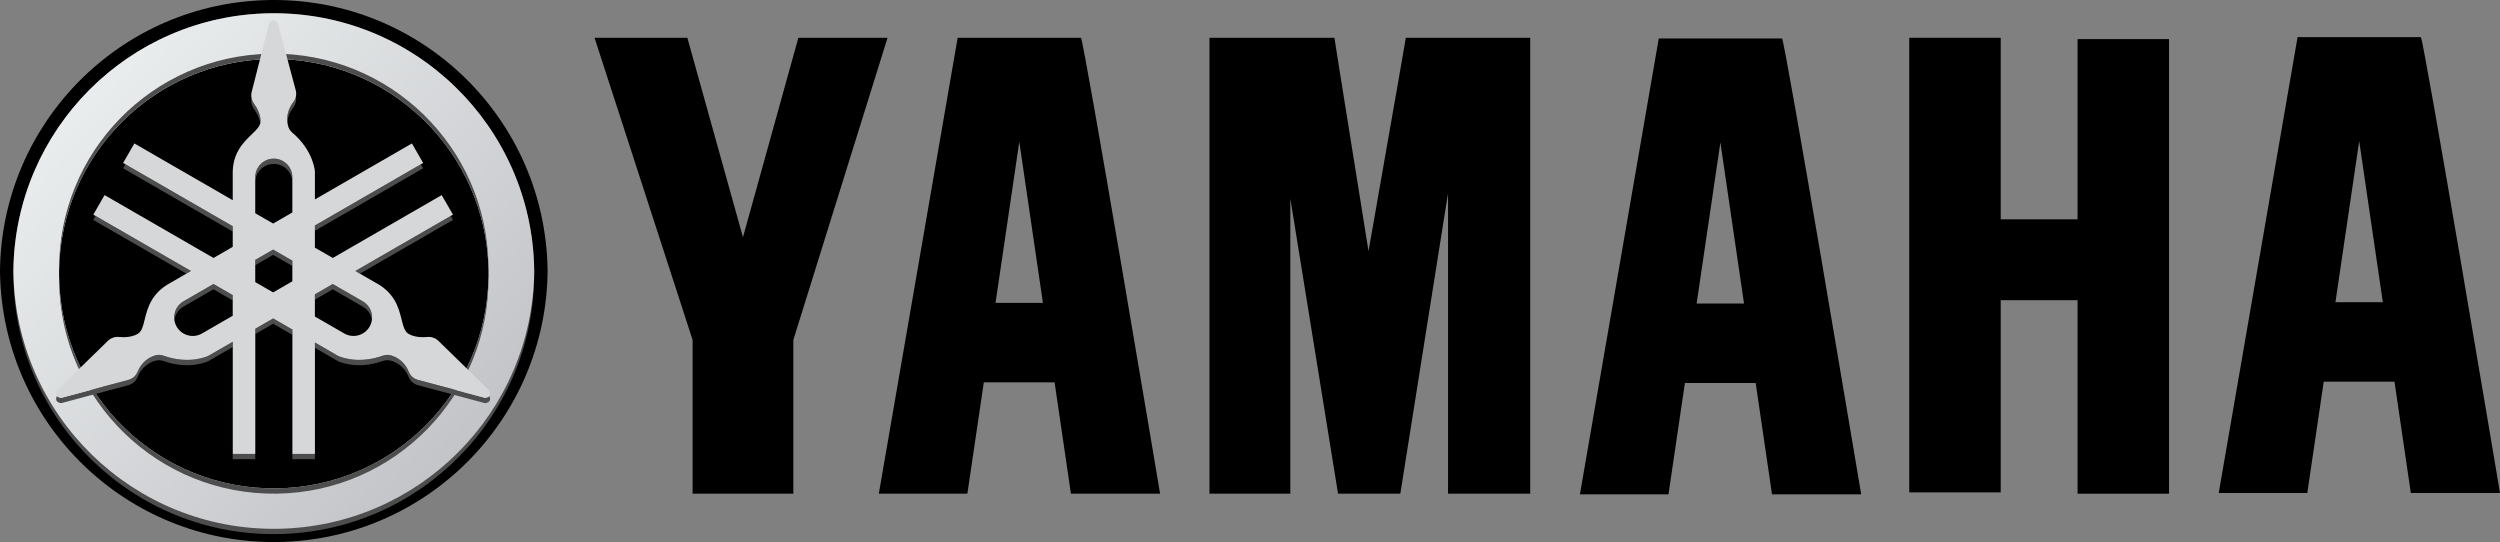
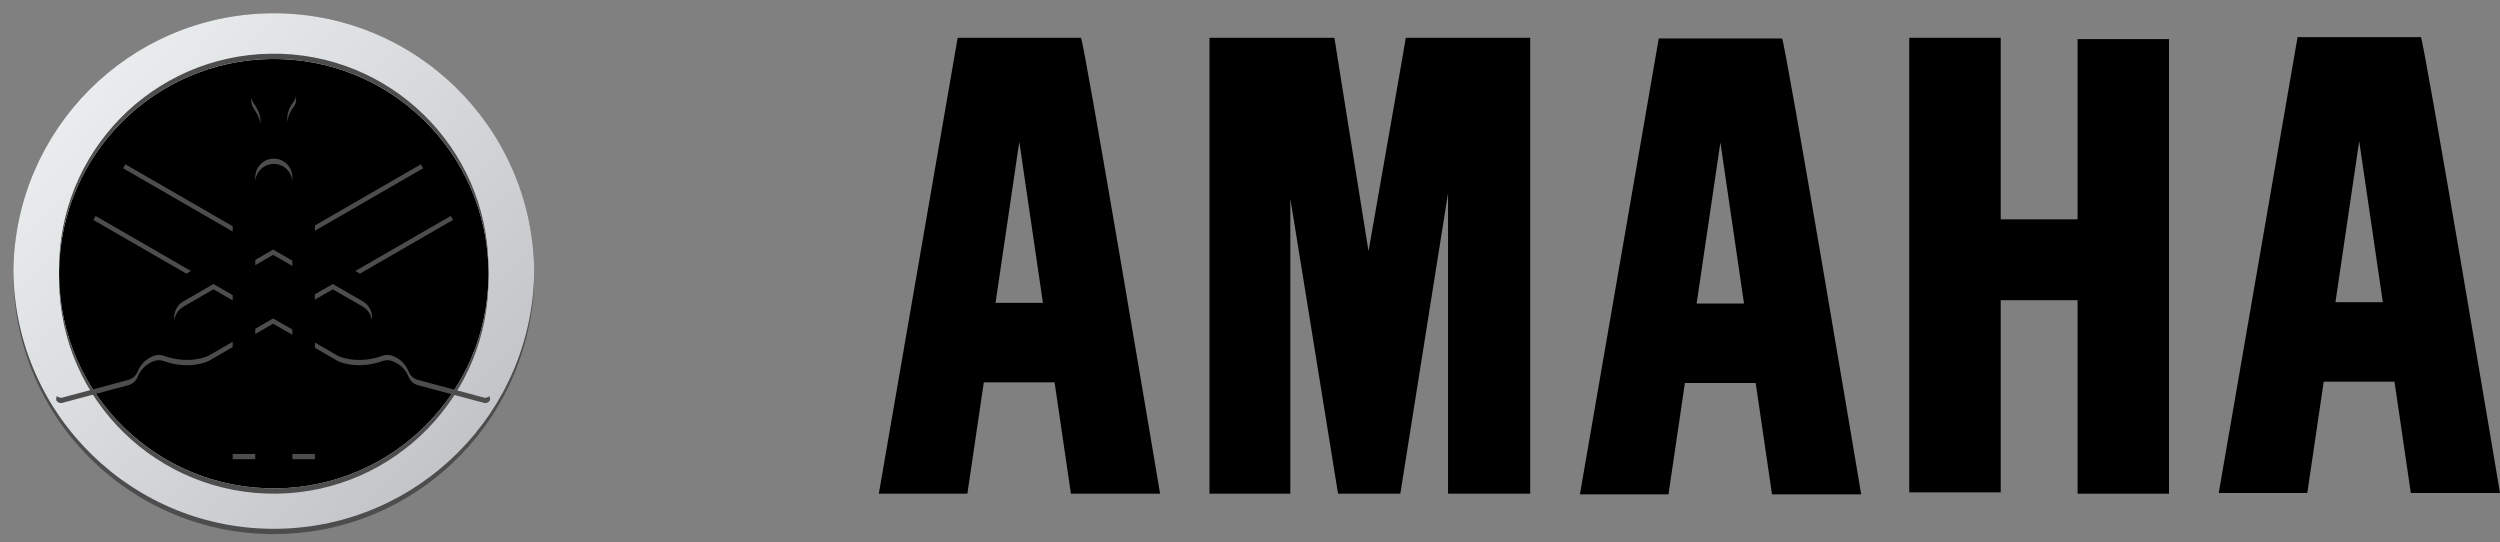
<svg xmlns="http://www.w3.org/2000/svg" id="b" viewBox="0 0 2504.34 543">
  <rect x="0" y="0" width="2504.34" height="543" fill="#808080" stroke="none" />
  <defs>
    <style>.e{fill:url(#d);}.f{fill:#d6d7d9;}.g{fill:#4d4d4d;}</style>
    <linearGradient id="d" x1="-4.05" y1="10.77" x2="485.14" y2="469.03" gradientUnits="userSpaceOnUse">
      <stop offset="0" stop-color="#f3f6f7" />
      <stop offset="1" stop-color="#c0c2c5" />
    </linearGradient>
  </defs>
  <g id="c">
    <g>
      <g>
-         <polygon points="799.75 37.84 744.26 237.65 688.54 37.84 595.56 37.84 693.81 340.54 693.81 494.54 794.71 494.54 794.71 340.54 889.09 37.84 799.75 37.84" />
        <polygon points="1532.87 37.84 1532.87 494.54 1450.56 494.54 1450.56 193.44 1402.76 494.54 1340.36 494.54 1292.57 198.91 1292.57 494.54 1211.58 494.54 1211.58 37.84 1336.73 37.84 1342.81 76.34 1370.9 251.59 1401.61 76.34 1408.26 37.84 1532.87 37.84" />
        <path d="m1072.77,494.54h89.34s-76.65-456.7-79.31-456.7h-123.47l-78.99,456.7h88.72l16.46-111.52h70.9l16.36,111.52Zm-75.5-191.18l23.8-161.31,23.66,161.31h-47.46Z" />
        <path d="m1775.08,495.21h89.34s-76.65-456.7-79.31-456.7h-123.47l-78.99,456.7h88.72l16.46-111.52h70.9l16.36,111.52Zm-75.5-191.18l23.8-161.31,23.66,161.31h-47.46Z" />
        <path d="m2415,493.88h89.34s-76.65-456.7-79.31-456.7h-123.47l-78.99,456.7h88.72l16.46-111.52h70.9l16.36,111.52Zm-75.5-191.18l23.8-161.31,23.66,161.31h-47.46Z" />
        <polygon points="2081.18 39.17 2081.18 219.72 2004.18 219.72 2004.18 37.84 1912.57 37.84 1912.57 493.21 2004.18 493.21 2004.18 300.71 2081.18 300.71 2081.18 494.54 2172.79 494.54 2172.79 300.71 2172.79 219.72 2172.79 39.17 2081.18 39.17" />
      </g>
      <g>
-         <path d="m548.56,271.15v.36c-1.44,148.47-121.19,269.36-270.44,271.46C126.63,545.11,2.14,424.03.01,272.55c0-.75-.01-1.51-.01-2.25h0C2.09,122.36,121.58,2.11,270.44.03c151.48-2.14,275.98,118.94,278.1,270.43,0,.22,0,.46.01.7Z" />
        <path class="g" d="m535.14,271.17v.35c1.47,143.62-113.49,261.48-257.21,263.49-144.07,2.03-262.49-113.13-264.5-257.2-.03-2.5-.03-4.97-.01-7.45h0C15.4,129.66,129.05,15.28,270.63,13.3c144.07-2.03,262.49,113.13,264.5,257.2,0,.21,0,.44.01.66Z" />
        <path class="e" d="m535.14,271.17v.35c-1.37,141.21-115.26,256.19-257.21,258.18-144.07,2.03-262.49-113.13-264.5-257.2,0-.72-.01-1.43-.01-2.14h0C15.4,129.66,129.05,15.28,270.63,13.3c144.07-2.03,262.49,113.13,264.5,257.2,0,.21,0,.44.01.66Z" />
-         <path d="m489.34,271.98c.01,1.66.01,3.33,0,4.99v.32c-1.63,115.98-95.34,210.28-212.05,211.92-118.78,1.67-216.4-93.27-218.06-212.04,0-.37-.01-.73-.01-1.1-.01-1.69-.01-3.37,0-5.04,1.63-115.98,95.34-210.28,212.05-211.92,118.78-1.67,216.4,93.27,218.06,212.04,0,.28.01.56.01.84Z" />
+         <path d="m489.34,271.98c.01,1.66.01,3.33,0,4.99v.32c-1.63,115.98-95.34,210.28-212.05,211.92-118.78,1.67-216.4-93.27-218.06-212.04,0-.37-.01-.73-.01-1.1-.01-1.69-.01-3.37,0-5.04,1.63-115.98,95.34-210.28,212.05-211.92,118.78-1.67,216.4,93.27,218.06,212.04,0,.28.01.56.01.84" />
        <path class="g" d="m489.34,277.29c1.21,118.4-93.56,215.57-212.05,217.23-118.78,1.67-216.4-93.27-218.06-212.04-.03-2.06-.03-4.1-.01-6.15v-.27c0,.37.01.73.01,1.1,1.66,118.77,99.28,213.71,218.06,212.04,116.71-1.63,210.42-95.93,212.05-211.92Z" />
        <path class="g" d="m489.34,271.98c0-.28-.01-.56-.01-.84-1.66-118.77-99.28-213.71-218.06-212.04-116.71,1.63-210.42,95.93-212.05,211.92-1.21-118.4,93.56-215.57,212.05-217.23,118.78-1.67,216.4,93.27,218.06,212.04.03,2.06.03,4.1.01,6.15Z" />
        <path class="g" d="m95.75,216.34l-2.3,3.98,93.23,53.8,4.59-2.66-95.52-55.12Zm29.87-51.75l-2.3,3.98,109.79,63.38v-5.31l-107.5-62.05Zm88.23,119.91l-30.07,17.35c-5.96,3.44-9.29,9.68-9.29,16.12,0,.88.07,1.77.2,2.66.77-5.46,3.96-10.5,9.09-13.46l30.07-17.35,19.26,11.13v-5.31l-19.26-11.13Zm-5.19,71.97s-18.52,9.28-44.89-.15c0-.01-.01-.01-.03-.01-2.64-.93-5.5-1.08-8.19-.29-.16.05-.33.09-.49.15-5.3,1.66-13.1,5.84-17.39,16.42-1.59,3.94-5.04,6.86-9.16,7.97l-67.05,17.96s-3-.05-4.45-1.87c-3.08,7.05,4.45,7.18,4.45,7.18l67.05-17.96c4.12-1.1,7.57-4.02,9.16-7.97,4.29-10.58,12.09-14.76,17.39-16.42.16-.05.33-.09.49-.15,2.69-.78,5.55-.64,8.19.29.01,0,.03,0,.03.01,26.37,9.43,44.89.15,44.89.15l24.45-14.11v-5.31l-24.45,14.11Zm24.45,98.24v5.31h22.57v-5.31h-22.57Zm21.22-351c-1.19-1.67-2-3.57-2.39-5.55-.76,3.78.13,7.7,2.39,10.86,2.55,3.56,5.52,8.75,6.4,14.48.17-.66.27-1.34.27-2.03,0-7-3.64-13.54-6.66-17.76Zm19.93,55.19h-.24c-10.17.15-18.33,8.42-18.33,18.59v5.31c0-10.17,8.16-18.44,18.33-18.59h.24c10.26,0,18.6,8.31,18.6,18.59v-5.31c0-10.28-8.34-18.59-18.6-18.59Zm-.66,91.1l-17.91,10.34v5.31l17.91-10.34,19.26,11.11v-5.31l-19.26-11.11Zm0,68.98l-17.91,10.34v5.31l17.91-10.34,19.26,11.11v-5.31l-19.26-11.11Zm22.85-222.44c-.38,2.03-1.25,3.97-2.55,5.64-5.74,7.36-6.58,14.6-6.05,19.95.42-4.42,2.04-9.51,6.05-14.64,2.43-3.09,3.29-7.12,2.55-10.95Zm-3.58,358.17v5.31h22.57v-5.31h-22.57Zm70.55-152.86l-30.06-17.35-17.92,10.34v5.31l17.92-10.34,30.06,17.35c5.14,2.96,8.32,8.01,9.11,13.45,1.06-7.32-2.32-14.84-9.11-18.76Zm58.18-137.26l-106.16,61.27v5.31l108.45-62.6-2.3-3.98Zm29.86,51.75l-95.52,55.12,4.59,2.66,93.23-53.8-2.3-3.98Zm38.73,180.31c-1.45,1.82-4.45,1.87-4.45,1.87l-67.05-17.96c-4.1-1.1-7.55-4.02-9.15-7.97-4.29-10.58-12.11-14.76-17.39-16.42-.17-.05-.33-.09-.49-.15-2.7-.78-5.55-.64-8.19.29-.01,0-.03,0-.04.01-26.35,9.43-44.87.15-44.87.15l-23.11-13.34v5.31l23.11,13.34s18.52,9.28,44.87-.15c.01-.01.03-.01.04-.01,2.64-.93,5.5-1.08,8.19-.29.16.05.32.09.49.15,5.28,1.66,13.1,5.84,17.39,16.42,1.59,3.94,5.05,6.86,9.15,7.97l67.05,17.96s7.53-.13,4.45-7.18Z" />
-         <path class="f" d="m490.04,391.04l-50.9-49.63c-2.96-2.88-7.05-4.26-11.15-3.85-5.16.5-12.65.39-18.72-3.11-1.19-.69-2.15-1.66-2.95-2.85-1.18-1.75-2-3.98-2.75-6.57-3.12-10.83-4.67-27.67-23.49-39.62l-19.57-11.3-4.59-2.66,95.52-55.12,2.3-1.33-11.27-19.56-109.12,62.98-17.92-10.34v-22.24l106.16-61.27,2.3-1.33-11.28-19.54-97.17,56.08v-28.07s-1.22-20.68-22.57-38.79l-.03-.03c-2.12-1.82-3.68-4.22-4.34-6.94-.04-.17-.08-.33-.12-.5-.23-1-.41-2.11-.53-3.32-.53-5.35.32-12.6,6.05-19.95,1.3-1.67,2.16-3.61,2.55-5.64.4-2.06.33-4.2-.23-6.27l-17.96-67.05s-3.98-6.64-8.63,0l-17.52,68.9c-.52,2-.56,4.05-.16,6.03.39,1.98,1.2,3.88,2.39,5.55,3.03,4.22,6.66,10.77,6.66,17.76,0,.69-.09,1.37-.27,2.03-.16.65-.41,1.31-.73,1.95-.92,1.9-2.44,3.73-4.31,5.67-7.82,8.11-21.63,17.87-22.57,40.13v29.31l-98.51-56.86-11.28,19.54,2.3,1.33,107.5,62.05v20.67l-19.26,11.13-109.12-62.98-11.28,19.56,2.3,1.33,95.52,55.12-4.59,2.66-19.57,11.3c-18.81,11.95-20.35,28.78-23.47,39.62-.74,2.59-1.57,4.82-2.75,6.57-.8,1.19-1.77,2.16-2.96,2.85-6.05,3.49-13.54,3.61-18.71,3.11-4.12-.41-8.19.97-11.15,3.85l-50.91,49.63c-1.29,2.76-1,4.51-.13,5.6,1.45,1.82,4.45,1.87,4.45,1.87l67.05-17.96c4.12-1.1,7.57-4.02,9.16-7.97,4.29-10.58,12.09-14.76,17.39-16.42.16-.05.33-.09.49-.15,2.69-.78,5.55-.64,8.19.29.01,0,.03,0,.03.01,26.37,9.43,44.89.15,44.89.15l24.45-14.11v112.36h22.57v-125.38l17.91-10.34,19.26,11.11v124.61h22.57v-111.59l23.11,13.34s18.52,9.28,44.87-.15c.01-.01.03-.01.04-.01,2.64-.93,5.5-1.08,8.19-.29.16.05.32.09.49.15,5.28,1.66,13.1,5.84,17.39,16.42,1.59,3.94,5.05,6.86,9.15,7.97l67.05,17.96s3-.05,4.45-1.87c.86-1.09,1.15-2.84-.13-5.6Zm-256.92-74.75l-30.75,17.75c-8.97,5.18-20.46,2.02-25.52-7.02-1.14-2.04-1.86-4.21-2.16-6.4-.13-.89-.2-1.78-.2-2.66,0-6.44,3.33-12.68,9.29-16.12l30.07-17.35,19.26,11.13v20.67Zm59.74-34.48l-19.26,11.11-17.91-10.34v-22.24l17.91-10.34,19.26,11.11v20.7Zm0-68.98l-19.26,11.11-17.91-10.34v-36.11c0-10.17,8.16-18.44,18.33-18.59h.24c10.26,0,18.6,8.31,18.6,18.59v35.34Zm79.66,107.78c-.32,2.19-1.04,4.37-2.18,6.41-5.06,9.04-16.53,12.2-25.5,7.02l-29.41-16.97v-22.24l17.92-10.34,30.06,17.35c6.78,3.92,10.17,11.44,9.11,18.76Z" />
      </g>
    </g>
  </g>
</svg>